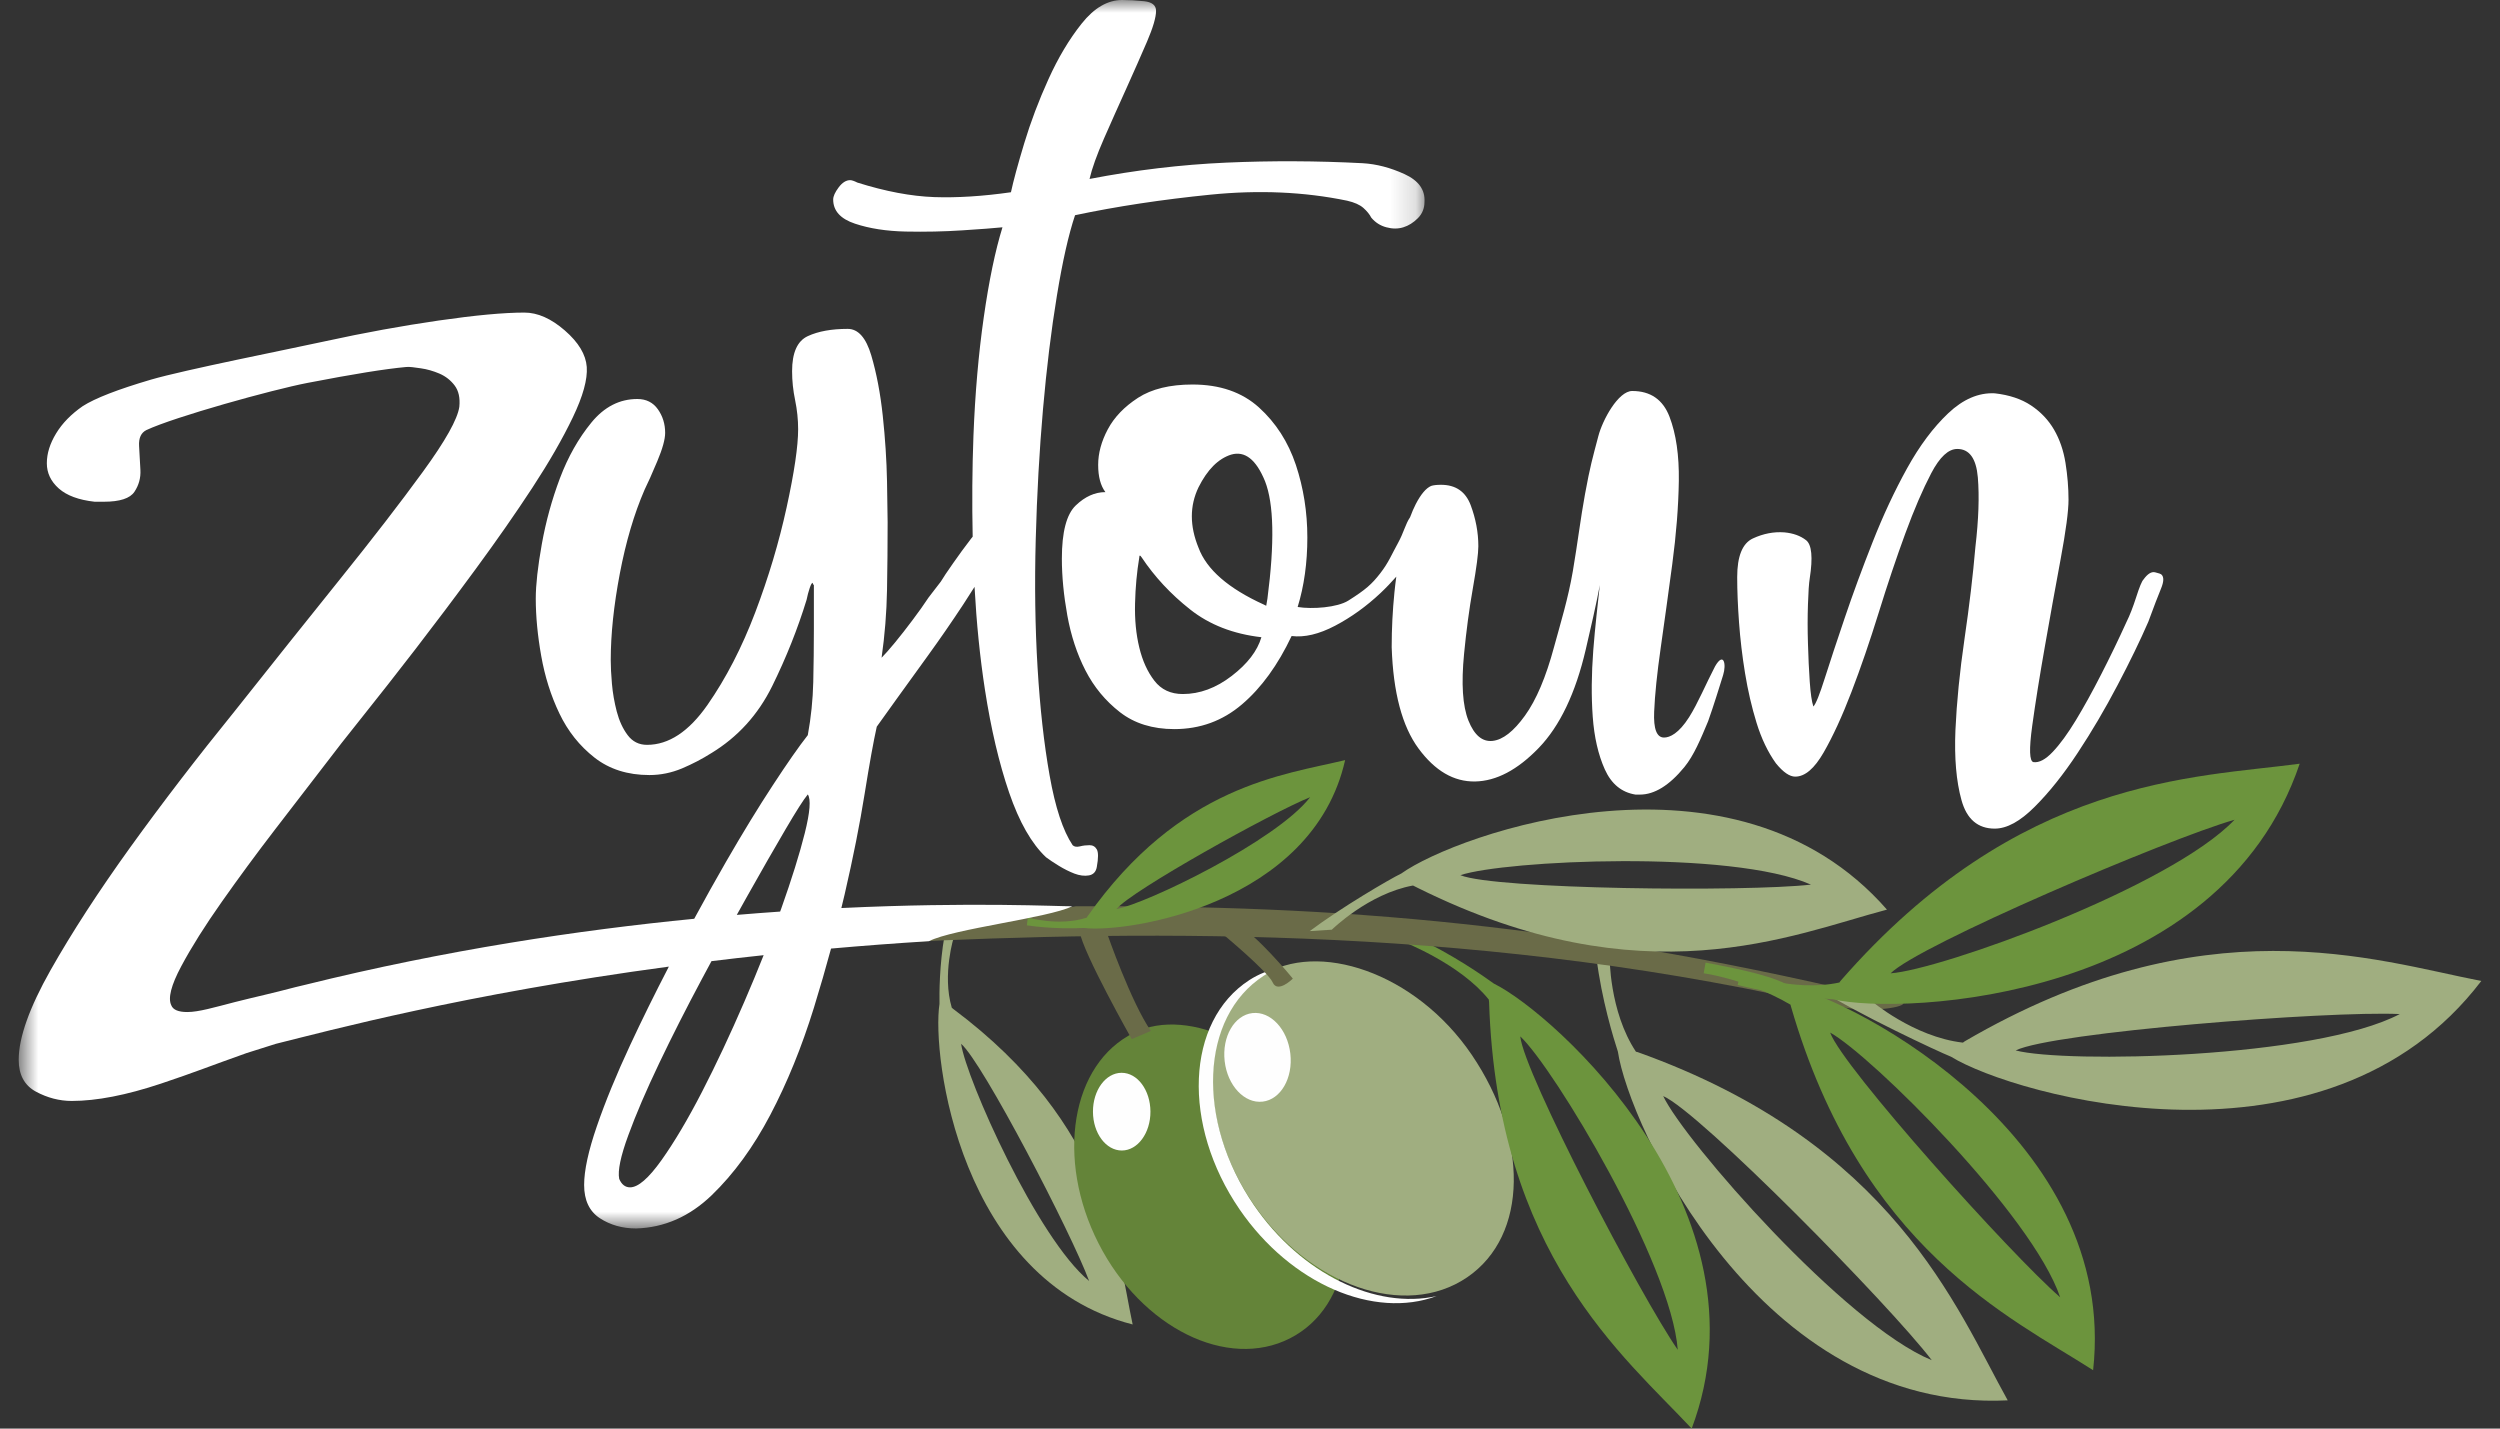
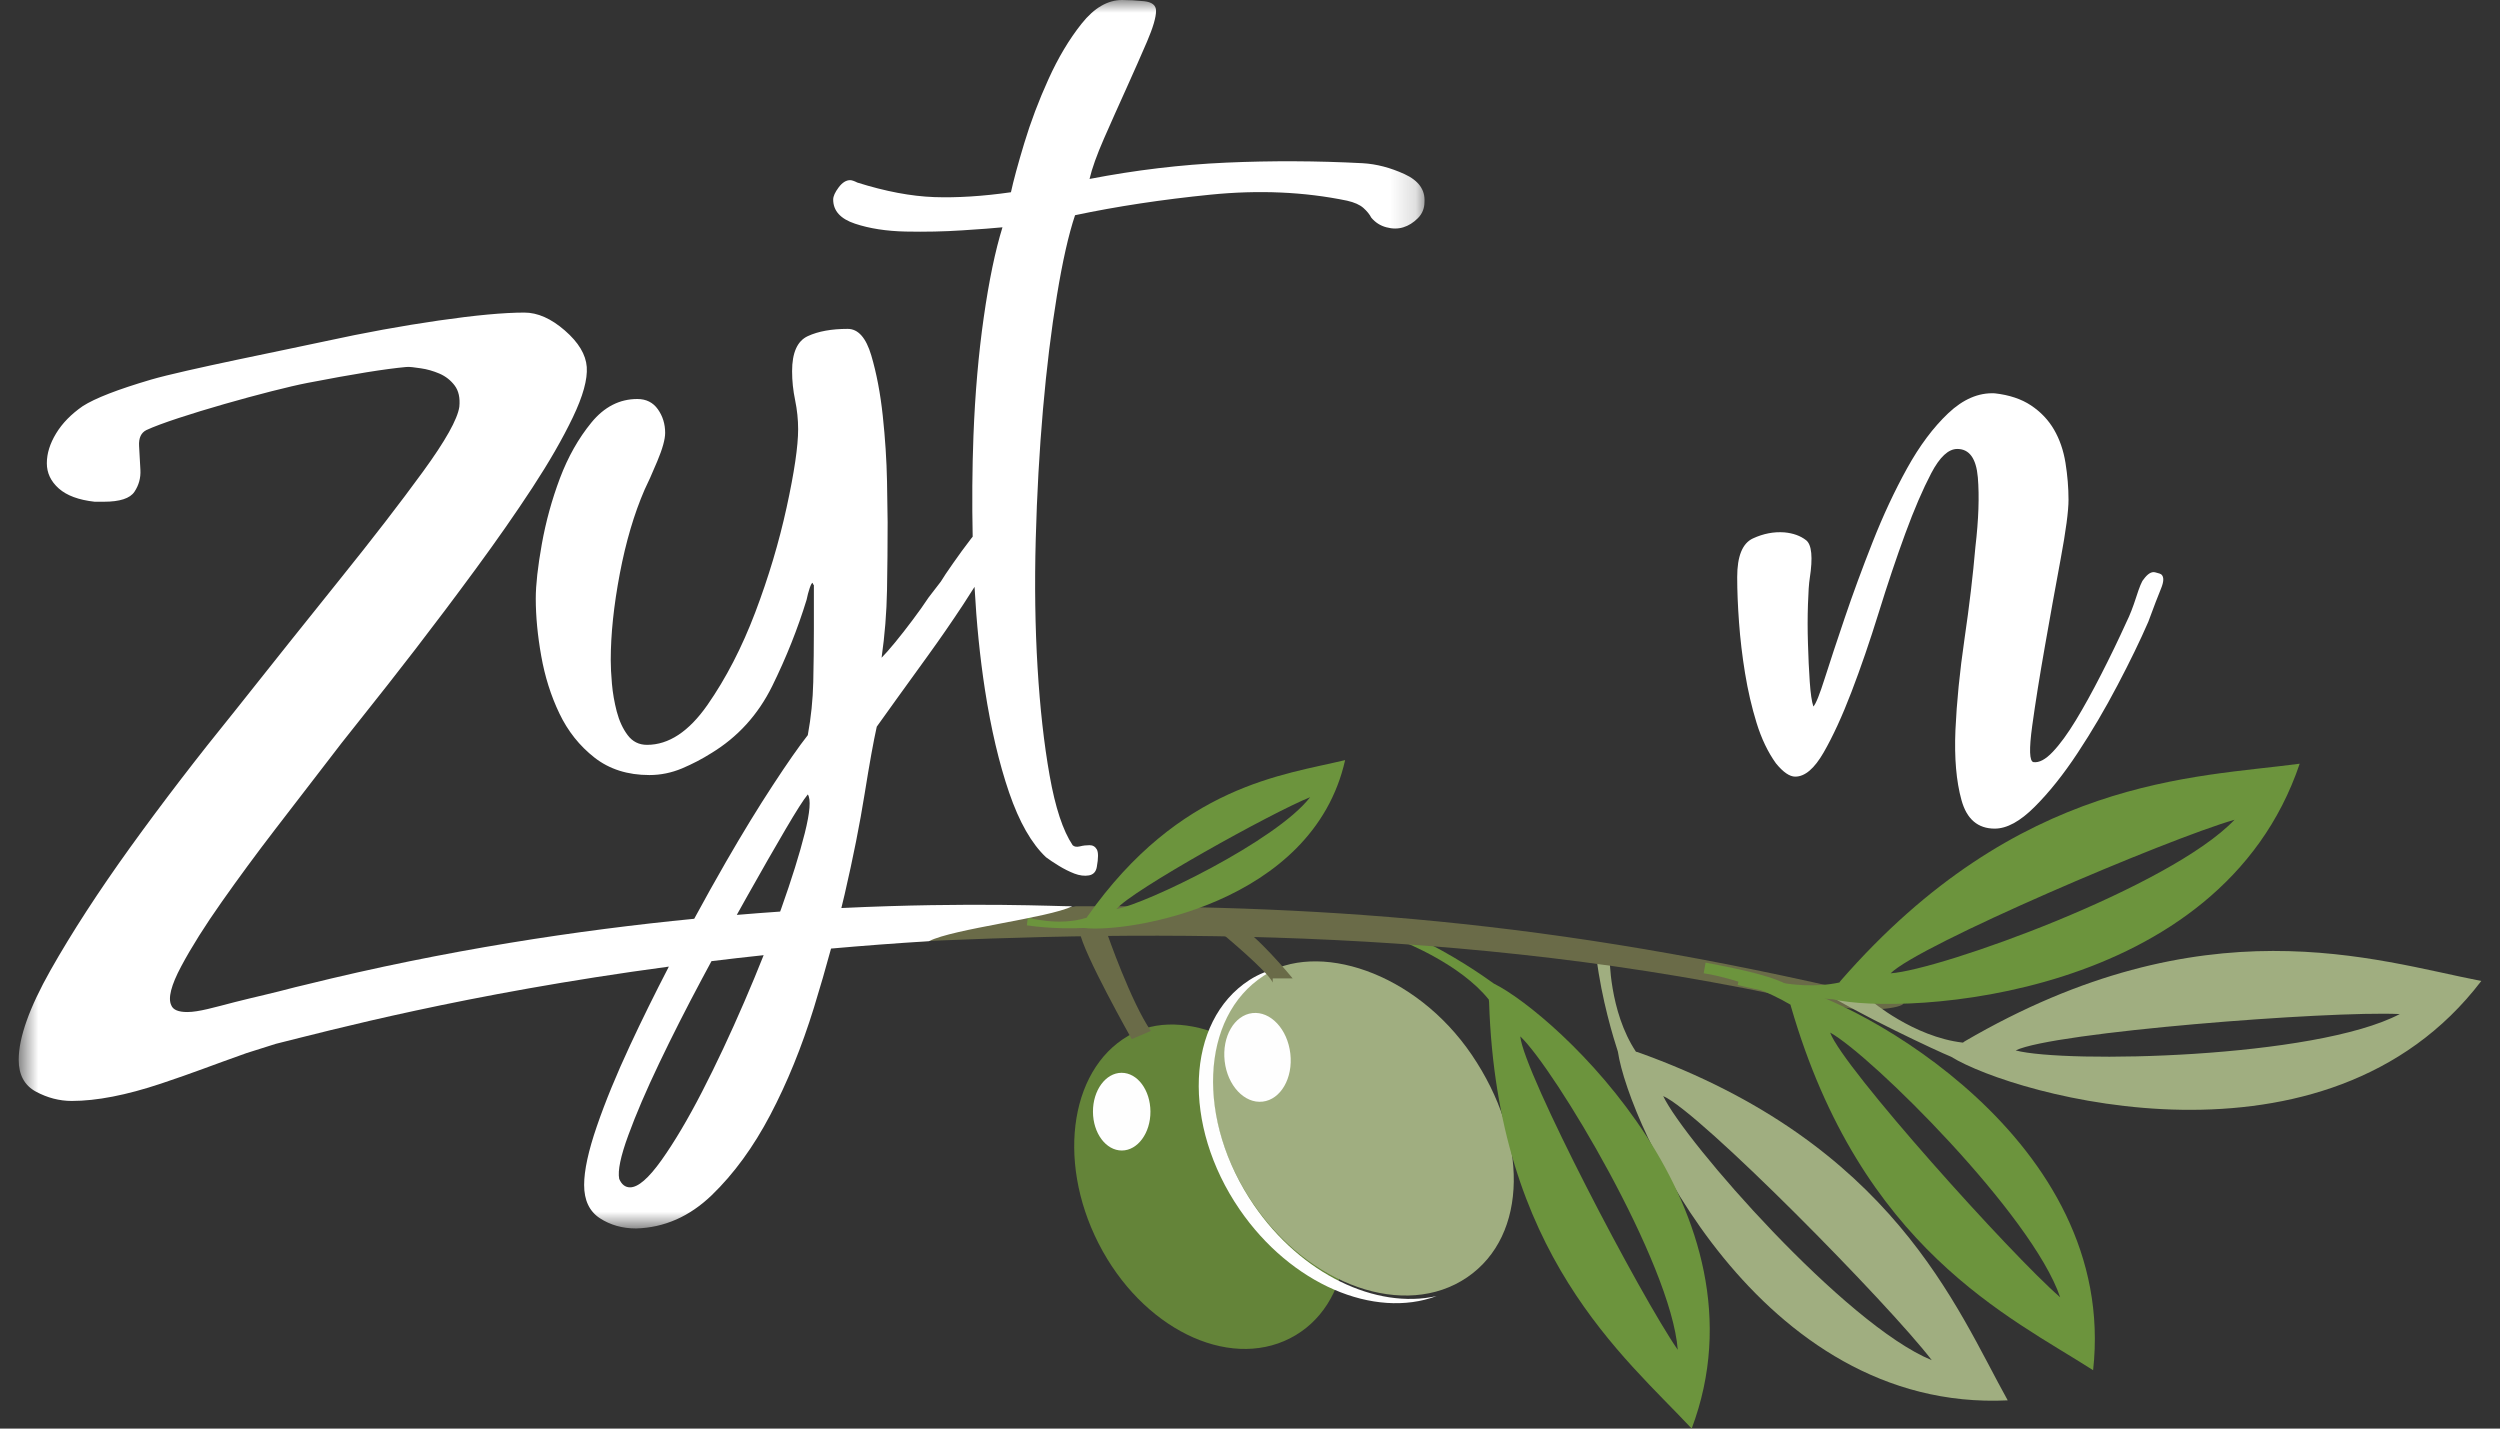
<svg xmlns="http://www.w3.org/2000/svg" width="98" height="56" viewBox="0 0 98 56" fill="none">
  <rect x="0" y="0" width="98" height="56" fill="#333333" stroke="none" />
-   <path fill-rule="evenodd" clip-rule="evenodd" d="M42.694 50.215C40.664 48.551 37.876 42.299 37.675 40.917C38.523 41.644 42.011 48.367 42.694 50.215ZM44.4 51.919C43.781 49.013 43.464 44.107 37.37 39.553L37.31 39.503C36.924 38.195 37.395 36.72 37.395 36.72L37.028 36.663C36.822 37.82 36.821 38.962 36.828 39.354C36.516 41.379 37.623 50.185 44.4 51.919Z" fill="#A0AE80" />
  <path fill-rule="evenodd" clip-rule="evenodd" d="M50.568 52.462C48.111 53.714 44.75 52.05 43.064 48.743C41.376 45.434 41.978 41.694 44.456 40.483C46.613 39.429 50.078 41.03 51.766 44.338C53.453 47.646 53.024 51.207 50.568 52.462Z" fill="#648439" />
  <path fill-rule="evenodd" clip-rule="evenodd" d="M57.505 50.076C55.08 51.721 51.317 50.409 49.102 47.145C46.886 43.88 47.028 39.856 49.482 38.253C51.616 36.858 55.481 38.089 57.696 41.353C59.911 44.618 59.929 48.431 57.505 50.076Z" fill="#A0AE80" />
  <path fill-rule="evenodd" clip-rule="evenodd" d="M43.406 36.612C43.406 36.612 44.335 39.285 45.115 40.413L44.364 40.733C44.364 40.733 42.455 37.357 42.32 36.516L43.406 36.612Z" fill="#6A6B48" />
  <path fill-rule="evenodd" clip-rule="evenodd" d="M49.152 47.239C46.89 43.938 47.034 39.871 49.539 38.249C49.73 38.126 49.935 38.024 50.151 37.941C49.723 38.032 49.328 38.191 48.977 38.417C46.472 40.038 46.328 44.105 48.59 47.406C50.606 50.347 53.874 51.719 56.314 50.806C53.953 51.337 51.016 49.96 49.152 47.239Z" fill="#FEFEFE" />
  <path fill-rule="evenodd" clip-rule="evenodd" d="M75.726 53.32C72.33 51.932 66.034 44.731 65.197 42.966C66.629 43.588 74.053 51.133 75.726 53.32ZM78.703 54.894C76.682 51.266 74.215 44.823 64.202 41.245L64.129 41.227C63.074 39.64 63.096 37.475 63.096 37.475L62.583 37.55C62.783 39.18 63.252 40.706 63.422 41.227C63.84 44.059 68.94 55.366 78.703 54.894Z" fill="#A0AE80" />
  <path fill-rule="evenodd" clip-rule="evenodd" d="M59.594 40.626C60.919 41.87 65.507 49.507 65.768 52.912C64.307 50.805 59.738 42.072 59.594 40.626ZM58.56 38.557C58.148 38.258 56.929 37.407 55.542 36.764L55.04 36.931C55.04 36.931 57.252 37.795 58.36 39.183L58.372 39.281C58.687 49.176 63.676 53.173 66.314 56C69.518 47.481 60.951 39.735 58.56 38.557Z" fill="#6C943D" />
  <path fill-rule="evenodd" clip-rule="evenodd" d="M50.581 41.301C50.692 42.259 50.205 43.103 49.494 43.184C48.783 43.266 48.117 42.556 48.007 41.598C47.897 40.639 48.384 39.795 49.094 39.713C49.805 39.632 50.471 40.342 50.581 41.301Z" fill="#FEFEFE" />
  <path fill-rule="evenodd" clip-rule="evenodd" d="M45.097 43.572C45.102 44.412 44.6 45.097 43.978 45.1C43.355 45.102 42.847 44.423 42.844 43.582C42.84 42.741 43.341 42.056 43.964 42.054C44.586 42.051 45.093 42.73 45.097 43.572Z" fill="#FEFEFE" />
-   <path fill-rule="evenodd" clip-rule="evenodd" d="M50.672 38.352C50.586 38.238 49.158 36.549 48.614 36.348L47.874 36.567C47.874 36.567 49.696 38.074 49.89 38.513C50.083 38.95 50.672 38.369 50.672 38.369V38.352Z" fill="#6A6B48" />
+   <path fill-rule="evenodd" clip-rule="evenodd" d="M50.672 38.352C50.586 38.238 49.158 36.549 48.614 36.348L47.874 36.567C47.874 36.567 49.696 38.074 49.89 38.513V38.352Z" fill="#6A6B48" />
  <path fill-rule="evenodd" clip-rule="evenodd" d="M42.17 35.526C41.038 35.707 35.441 36.64 34.8 36.961C45.347 36.438 58.554 36.321 72.168 39.559C69.664 38.915 72.106 39.532 72.168 39.468C73.21 39.695 74.587 39.512 74.615 39.332C61.663 36.153 52.331 35.481 42.17 35.526Z" fill="#6A6B48" />
  <path fill-rule="evenodd" clip-rule="evenodd" d="M51.357 31.25C50.026 32.973 44.908 35.436 43.765 35.635C44.348 34.915 49.841 31.861 51.357 31.25ZM52.729 29.796C50.334 30.378 46.256 30.769 42.623 35.932L42.601 35.971C41.526 36.324 40.291 35.968 40.291 35.968L40.253 36.273C41.217 36.418 42.165 36.391 42.489 36.376C44.176 36.585 51.454 35.457 52.729 29.796Z" fill="#6C943D" />
  <path fill-rule="evenodd" clip-rule="evenodd" d="M94.072 39.751C90.746 41.497 80.948 41.686 79.014 41.177C80.446 40.467 91.255 39.62 94.072 39.751ZM97.267 38.454C93.092 37.647 86.416 35.333 77.01 40.824L76.947 40.871C75.007 40.651 73.325 39.208 73.325 39.208L71.364 38.806C72.774 39.724 75.96 41.215 76.482 41.424C78.976 42.963 91.202 46.42 97.267 38.454Z" fill="#A0AE80" />
-   <path fill-rule="evenodd" clip-rule="evenodd" d="M57.246 34.307C58.969 33.727 67.867 33.297 70.99 34.677C68.443 34.968 58.589 34.864 57.246 34.307ZM54.933 34.24C54.475 34.461 52.564 35.58 51.342 36.499L52.207 36.444C52.207 36.444 53.644 35.031 55.39 34.712L55.585 34.81C64.451 39.214 70.232 36.644 73.969 35.657C67.978 28.805 57.103 32.689 54.933 34.24Z" fill="#A0AE80" />
  <path fill-rule="evenodd" clip-rule="evenodd" d="M71.741 40.477C73.332 41.355 79.665 47.618 80.759 50.854C78.822 49.174 72.237 41.843 71.741 40.477ZM70.182 38.679C69.658 38.309 68.362 38.016 66.859 37.735L66.784 38.154C66.784 38.154 68.431 38.364 70.187 39.383L70.203 39.446C72.953 48.955 78.796 51.625 82.05 53.712C83.049 44.666 72.791 39.229 70.182 38.679Z" fill="#6C943D" />
  <path fill-rule="evenodd" clip-rule="evenodd" d="M87.596 32.133C85.065 34.788 76.061 38.02 74.112 38.154C75.215 37.049 84.95 32.893 87.596 32.133ZM90.148 29.937C86.034 30.494 79.135 30.437 72.148 38.452L72.104 38.514C70.241 38.916 68.234 38.105 68.234 38.105L68.116 38.61C69.707 39.02 71.299 39.14 71.845 39.171C74.635 39.817 87.023 39.199 90.148 29.937Z" fill="#6C943D" />
  <mask id="mask0_81_138" style="mask-type:luminance" maskUnits="userSpaceOnUse" x="0" y="0" width="56" height="49">
    <path d="M0.733 0H55.842V48.156H0.733V0Z" fill="white" />
  </mask>
  <g mask="url(#mask0_81_138)">
    <path fill-rule="evenodd" clip-rule="evenodd" d="M31.548 32.657C31.342 33.478 31.034 34.464 30.624 35.619C30.61 35.657 30.595 35.697 30.581 35.734C30.03 35.772 29.463 35.815 28.882 35.864C29.021 35.612 29.16 35.364 29.297 35.121C29.866 34.109 30.363 33.241 30.79 32.514C31.216 31.787 31.508 31.33 31.666 31.141C31.793 31.33 31.753 31.835 31.548 32.657ZM29.178 39.268C28.625 40.549 28.072 41.726 27.519 42.8C26.966 43.873 26.436 44.767 25.931 45.478C25.425 46.189 25.015 46.544 24.699 46.544C24.509 46.544 24.367 46.433 24.273 46.212C24.209 45.897 24.327 45.327 24.628 44.507C24.928 43.684 25.331 42.744 25.837 41.686C26.342 40.627 26.903 39.521 27.519 38.368C27.644 38.134 27.768 37.905 27.89 37.677C28.555 37.595 29.238 37.517 29.935 37.443C29.699 38.036 29.448 38.645 29.178 39.268ZM42.71 33.131C42.583 33.131 42.457 33.146 42.331 33.178C42.204 33.209 42.109 33.193 42.047 33.131C41.667 32.563 41.367 31.653 41.146 30.405C40.924 29.157 40.767 27.744 40.672 26.163C40.577 24.584 40.553 22.909 40.601 21.14C40.648 19.37 40.743 17.671 40.885 16.044C41.028 14.417 41.209 12.932 41.431 11.588C41.651 10.245 41.888 9.194 42.142 8.436C43.784 8.089 45.554 7.821 47.449 7.631C49.346 7.441 51.131 7.52 52.806 7.867C53.09 7.932 53.304 8.026 53.446 8.152C53.587 8.278 53.69 8.406 53.754 8.532C53.912 8.721 54.109 8.848 54.346 8.91C54.583 8.974 54.804 8.974 55.01 8.91C55.215 8.848 55.404 8.729 55.579 8.555C55.752 8.382 55.84 8.168 55.84 7.915C55.87 7.441 55.609 7.078 55.057 6.825C54.504 6.572 53.959 6.43 53.422 6.398C51.621 6.304 49.836 6.297 48.066 6.375C46.296 6.454 44.511 6.667 42.71 7.015C42.805 6.604 42.995 6.075 43.278 5.427C43.563 4.779 43.855 4.123 44.156 3.46C44.455 2.796 44.724 2.188 44.962 1.635C45.199 1.082 45.317 0.68 45.317 0.426C45.317 0.206 45.158 0.079 44.843 0.047C44.527 0.016 44.243 -0 43.99 -0C43.422 -0 42.892 0.308 42.402 0.924C41.911 1.54 41.478 2.268 41.099 3.105C40.719 3.942 40.403 4.779 40.15 5.616C39.897 6.454 39.724 7.094 39.629 7.536C38.523 7.694 37.52 7.757 36.619 7.726C35.719 7.694 34.716 7.505 33.609 7.157C33.484 7.094 33.389 7.062 33.325 7.062C33.168 7.062 33.017 7.157 32.875 7.346C32.733 7.536 32.661 7.694 32.661 7.821C32.661 8.263 32.946 8.579 33.515 8.768C34.084 8.958 34.747 9.061 35.506 9.077C36.264 9.093 37.007 9.077 37.733 9.029C38.459 8.982 38.981 8.943 39.297 8.91C39.013 9.827 38.768 11.005 38.563 12.442C38.357 13.881 38.223 15.428 38.159 17.086C38.11 18.384 38.101 19.702 38.129 21.038C38.108 21.065 38.087 21.088 38.066 21.116C37.812 21.447 37.575 21.771 37.355 22.088C37.133 22.403 36.975 22.64 36.88 22.799C36.786 22.925 36.627 23.13 36.406 23.414C36.217 23.699 36.004 24 35.766 24.315C35.53 24.631 35.3 24.924 35.08 25.192C34.858 25.46 34.684 25.658 34.558 25.783C34.684 24.9 34.755 24.015 34.771 23.13C34.787 22.246 34.795 21.361 34.795 20.475C34.795 20.223 34.787 19.686 34.771 18.864C34.755 18.043 34.7 17.19 34.605 16.304C34.511 15.421 34.36 14.63 34.155 13.935C33.949 13.24 33.641 12.892 33.231 12.892C32.598 12.892 32.077 12.986 31.666 13.176C31.255 13.366 31.05 13.825 31.05 14.552C31.05 14.93 31.09 15.309 31.169 15.688C31.247 16.068 31.287 16.447 31.287 16.826C31.287 17.49 31.137 18.509 30.837 19.884C30.537 21.258 30.126 22.633 29.605 24.007C29.083 25.382 28.459 26.589 27.733 27.633C27.005 28.676 26.216 29.198 25.363 29.198C25.046 29.198 24.794 29.07 24.604 28.817C24.414 28.564 24.273 28.256 24.177 27.893C24.083 27.53 24.019 27.167 23.988 26.804C23.956 26.441 23.941 26.132 23.941 25.879C23.941 24.868 24.059 23.739 24.296 22.49C24.533 21.242 24.857 20.144 25.268 19.196C25.393 18.943 25.56 18.572 25.765 18.082C25.971 17.592 26.074 17.221 26.074 16.968C26.074 16.621 25.979 16.313 25.789 16.044C25.6 15.776 25.331 15.641 24.984 15.641C24.288 15.641 23.687 15.948 23.182 16.565C22.677 17.182 22.266 17.909 21.95 18.745C21.634 19.584 21.398 20.445 21.239 21.329C21.081 22.213 21.002 22.925 21.002 23.462C21.002 24.157 21.073 24.907 21.216 25.713C21.358 26.518 21.594 27.269 21.927 27.965C22.258 28.659 22.716 29.236 23.301 29.695C23.885 30.153 24.604 30.382 25.457 30.382C25.9 30.382 26.326 30.293 26.737 30.121C27.147 29.947 27.527 29.749 27.875 29.528C28.918 28.897 29.715 28.019 30.269 26.898C30.821 25.777 31.271 24.645 31.619 23.51C31.651 23.351 31.69 23.201 31.738 23.058C31.785 22.917 31.825 22.846 31.856 22.846C31.856 22.878 31.872 22.909 31.904 22.94V23.272V24.645C31.904 25.341 31.895 26.037 31.88 26.732C31.864 27.427 31.793 28.122 31.666 28.817C31.318 29.259 30.861 29.915 30.292 30.785C29.723 31.653 29.114 32.649 28.467 33.77C28.053 34.488 27.634 35.239 27.213 36.016C22.7 36.458 17.472 37.239 11.97 38.603L11.58 38.696C10.647 38.944 10.033 39.072 9.213 39.28C8.4 39.489 7.791 39.672 7.341 39.672C6.993 39.672 6.785 39.584 6.716 39.411C6.577 39.133 6.707 38.621 7.106 37.876C7.504 37.13 8.034 36.288 8.693 35.353C9.352 34.416 10.054 33.463 10.8 32.492C11.546 31.52 12.213 30.653 12.803 29.89C13.115 29.474 13.584 28.875 14.208 28.095C14.832 27.315 15.526 26.43 16.289 25.442C17.051 24.453 17.841 23.404 18.656 22.294C19.471 21.184 20.209 20.127 20.868 19.12C21.526 18.114 22.055 17.195 22.454 16.362C22.853 15.53 23.035 14.872 23.001 14.386C22.966 13.9 22.68 13.422 22.142 12.955C21.604 12.487 21.076 12.253 20.555 12.253C19.757 12.253 18.639 12.356 17.2 12.564C15.76 12.773 14.286 13.041 12.777 13.371C11.268 13.7 7.221 14.501 5.92 14.881C4.62 15.264 3.726 15.61 3.241 15.922C2.79 16.235 2.442 16.59 2.2 16.989C1.957 17.388 1.836 17.778 1.836 18.16C1.836 18.541 1.992 18.87 2.304 19.148C2.616 19.425 3.085 19.599 3.709 19.668H4.073C4.697 19.668 5.096 19.538 5.27 19.278C5.443 19.018 5.521 18.732 5.504 18.419C5.486 18.107 5.469 17.795 5.452 17.483C5.434 17.17 5.53 16.963 5.738 16.859C6.848 16.338 10.676 15.276 12.049 15.011C13.88 14.657 15.094 14.463 15.925 14.386C16.062 14.373 16.254 14.403 16.497 14.438C16.739 14.472 16.983 14.542 17.226 14.645C17.468 14.75 17.668 14.906 17.824 15.114C17.98 15.322 18.04 15.6 18.006 15.946C17.936 16.432 17.46 17.282 16.575 18.496C15.691 19.71 14.606 21.116 13.323 22.71C12.04 24.306 10.67 26.023 9.213 27.861C7.722 29.7 6.352 31.486 5.103 33.219C3.854 34.955 2.814 36.559 1.981 38.032C1.149 39.507 0.733 40.676 0.733 41.544C0.733 42.133 0.958 42.549 1.409 42.793C1.86 43.035 2.328 43.157 2.814 43.157C3.785 43.157 4.947 42.931 6.3 42.481C7.652 42.03 8.232 41.788 9.665 41.281L10.813 40.918C12.882 40.405 18.212 38.967 26.219 37.891C25.667 38.958 25.158 39.988 24.699 40.975C24.162 42.128 23.727 43.187 23.396 44.151C23.064 45.115 22.898 45.881 22.898 46.45C22.898 47.049 23.103 47.484 23.514 47.754C23.925 48.021 24.398 48.156 24.936 48.156C26.042 48.124 27.029 47.689 27.899 46.853C28.767 46.015 29.533 44.965 30.197 43.701C30.861 42.437 31.43 41.038 31.904 39.507C32.147 38.719 32.371 37.945 32.577 37.184C33.812 37.074 35.09 36.977 36.414 36.895C37.367 36.406 41.071 35.991 42.035 35.526C41.54 35.534 38.131 35.35 32.981 35.595C33.025 35.413 33.071 35.231 33.112 35.051C33.444 33.612 33.705 32.302 33.894 31.116C34.084 29.931 34.242 29.054 34.369 28.486C34.526 28.264 34.787 27.901 35.151 27.395C35.513 26.89 35.924 26.322 36.383 25.689C36.84 25.057 37.299 24.394 37.757 23.699C37.915 23.459 38.061 23.23 38.202 23.005C38.279 24.415 38.413 25.762 38.61 27.039C38.847 28.571 39.163 29.915 39.558 31.07C39.953 32.221 40.435 33.068 41.004 33.604C41.13 33.699 41.296 33.81 41.501 33.936C41.706 34.062 41.911 34.165 42.117 34.245C42.323 34.323 42.512 34.346 42.686 34.316C42.859 34.284 42.963 34.174 42.995 33.984C43.058 33.636 43.058 33.407 42.995 33.297C42.931 33.185 42.836 33.131 42.71 33.131Z" fill="white" />
  </g>
  <path fill-rule="evenodd" clip-rule="evenodd" d="M84.735 22.528C84.704 22.497 84.617 22.465 84.474 22.433C84.333 22.402 84.182 22.497 84.024 22.718C83.96 22.782 83.866 23.01 83.74 23.405C83.613 23.8 83.487 24.124 83.361 24.376C83.045 25.072 82.713 25.759 82.365 26.438C82.018 27.118 81.686 27.718 81.37 28.239C81.053 28.761 80.754 29.172 80.469 29.472C80.185 29.773 79.932 29.906 79.712 29.875C79.552 29.843 79.537 29.37 79.663 28.452C79.789 27.537 79.956 26.493 80.162 25.325C80.367 24.155 80.572 23.018 80.778 21.911C80.983 20.806 81.086 20.033 81.086 19.589C81.086 19.116 81.045 18.634 80.967 18.144C80.888 17.655 80.738 17.22 80.517 16.84C80.296 16.461 79.996 16.146 79.617 15.893C79.237 15.64 78.763 15.482 78.194 15.418C77.562 15.387 76.954 15.648 76.37 16.2C75.785 16.754 75.247 17.473 74.758 18.357C74.268 19.242 73.818 20.205 73.407 21.249C72.996 22.291 72.632 23.279 72.317 24.211C72 25.143 71.74 25.933 71.534 26.58C71.329 27.229 71.179 27.6 71.084 27.695C71.02 27.505 70.974 27.181 70.942 26.723C70.911 26.265 70.887 25.767 70.872 25.229C70.855 24.693 70.855 24.18 70.872 23.689C70.887 23.2 70.911 22.86 70.942 22.67C71.069 21.849 71.02 21.351 70.8 21.177C70.579 21.004 70.294 20.901 69.948 20.869C69.536 20.838 69.125 20.916 68.715 21.106C68.304 21.296 68.098 21.802 68.098 22.624C68.098 23.16 68.123 23.753 68.17 24.4C68.217 25.048 68.295 25.712 68.406 26.391C68.517 27.071 68.667 27.718 68.857 28.335C69.047 28.951 69.299 29.48 69.616 29.922C69.9 30.27 70.152 30.444 70.373 30.444C70.754 30.444 71.124 30.128 71.488 29.495C71.851 28.864 72.214 28.074 72.577 27.126C72.941 26.178 73.296 25.143 73.644 24.021C73.991 22.899 74.339 21.864 74.687 20.916C75.034 19.969 75.375 19.179 75.706 18.547C76.038 17.915 76.377 17.599 76.725 17.599C77.199 17.599 77.467 17.971 77.531 18.712C77.593 19.455 77.562 20.365 77.436 21.438C77.341 22.544 77.199 23.744 77.009 25.041C76.82 26.336 76.702 27.529 76.653 28.619C76.607 29.709 76.685 30.625 76.891 31.367C77.096 32.11 77.531 32.482 78.194 32.482C78.669 32.482 79.19 32.197 79.758 31.628C80.328 31.06 80.888 30.357 81.441 29.519C81.994 28.683 82.515 27.797 83.005 26.864C83.495 25.933 83.897 25.103 84.213 24.376C84.434 23.776 84.6 23.342 84.712 23.073C84.822 22.805 84.83 22.624 84.735 22.528Z" fill="white" />
-   <path fill-rule="evenodd" clip-rule="evenodd" d="M49.684 23.462L49.636 23.746L49.541 23.699C48.151 23.067 47.298 22.324 46.982 21.471C46.633 20.618 46.633 19.829 46.982 19.102C47.33 18.407 47.756 17.98 48.261 17.821C48.799 17.664 49.241 18.012 49.589 18.864C49.936 19.749 49.968 21.281 49.684 23.462ZM48.285 26.495C47.669 26.97 47.029 27.206 46.366 27.206C45.891 27.206 45.52 27.033 45.252 26.685C44.983 26.338 44.785 25.903 44.66 25.382C44.533 24.86 44.477 24.284 44.494 23.651C44.509 23.019 44.565 22.419 44.66 21.851C44.66 21.756 44.691 21.756 44.754 21.851C45.259 22.608 45.891 23.289 46.65 23.888C47.408 24.489 48.34 24.852 49.447 24.979C49.288 25.517 48.902 26.021 48.285 26.495ZM67.231 26.12C66.874 26.804 66.556 27.574 66.21 28.118C65.808 28.749 65.459 28.912 65.23 28.912C64.943 28.912 64.814 28.575 64.843 27.901C64.871 27.229 64.957 26.391 65.101 25.387C65.244 24.383 65.395 23.295 65.552 22.12C65.709 20.945 65.795 19.856 65.81 18.852C65.824 17.849 65.703 17.011 65.445 16.337C65.187 15.664 64.699 15.327 63.983 15.327C63.438 15.327 62.819 16.457 62.652 17.107C62.426 17.968 62.335 18.262 62.132 19.372C61.959 20.31 61.842 21.297 61.656 22.386C61.469 23.475 61.175 24.421 60.917 25.368C60.601 26.543 60.222 27.439 59.777 28.055C59.333 28.671 58.911 29 58.51 29.043C58.108 29.086 57.793 28.821 57.563 28.248C57.334 27.675 57.277 26.801 57.392 25.625C57.478 24.738 57.591 23.884 57.735 23.067C57.879 22.251 57.951 21.699 57.951 21.412C57.951 20.869 57.849 20.331 57.65 19.8C57.449 19.27 57.062 19.004 56.489 19.004C56.316 19.004 56.187 19.02 56.102 19.048C55.901 19.134 55.701 19.371 55.5 19.757C55.42 19.911 55.345 20.088 55.275 20.276C55.092 20.544 55.028 20.874 54.806 21.277C54.553 21.734 54.435 22.05 54.103 22.477C53.771 22.903 53.537 23.112 52.857 23.542C52.425 23.816 51.437 23.888 50.868 23.794C51.121 22.973 51.248 22.064 51.248 21.068C51.248 20.073 51.097 19.125 50.798 18.224C50.497 17.324 50.015 16.574 49.352 15.973C48.688 15.373 47.819 15.073 46.745 15.073C45.86 15.073 45.149 15.247 44.612 15.593C44.074 15.942 43.68 16.352 43.427 16.826C43.174 17.301 43.048 17.766 43.048 18.224C43.048 18.682 43.142 19.038 43.332 19.291C42.921 19.291 42.534 19.465 42.171 19.812C41.807 20.16 41.625 20.855 41.625 21.898C41.625 22.593 41.697 23.336 41.839 24.125C41.982 24.916 42.218 25.635 42.55 26.282C42.882 26.929 43.332 27.474 43.901 27.917C44.47 28.359 45.181 28.581 46.034 28.581C47.045 28.581 47.93 28.257 48.688 27.609C49.447 26.962 50.094 26.068 50.631 24.932C51.136 24.995 51.705 24.86 52.337 24.528C52.969 24.196 53.562 23.769 54.115 23.249C54.337 23.04 54.541 22.824 54.735 22.605C54.708 22.805 54.683 23.008 54.662 23.218C54.59 23.935 54.554 24.652 54.554 25.368C54.612 27.145 54.963 28.47 55.608 29.344C56.253 30.218 56.99 30.648 57.822 30.634C58.653 30.619 59.483 30.183 60.315 29.323C61.146 28.463 61.763 27.173 62.163 25.454C62.307 24.851 62.612 23.507 62.713 22.934C62.627 23.736 62.528 24.563 62.456 25.494C62.385 26.426 62.377 27.293 62.435 28.095C62.493 28.897 62.651 29.585 62.908 30.159C63.166 30.732 63.567 31.061 64.112 31.148H64.284C64.856 31.148 65.437 30.789 66.025 30.073C66.399 29.616 66.663 28.979 66.957 28.276C67.184 27.642 67.41 26.895 67.546 26.464C67.682 26.034 67.569 25.535 67.231 26.12Z" fill="white" />
</svg>